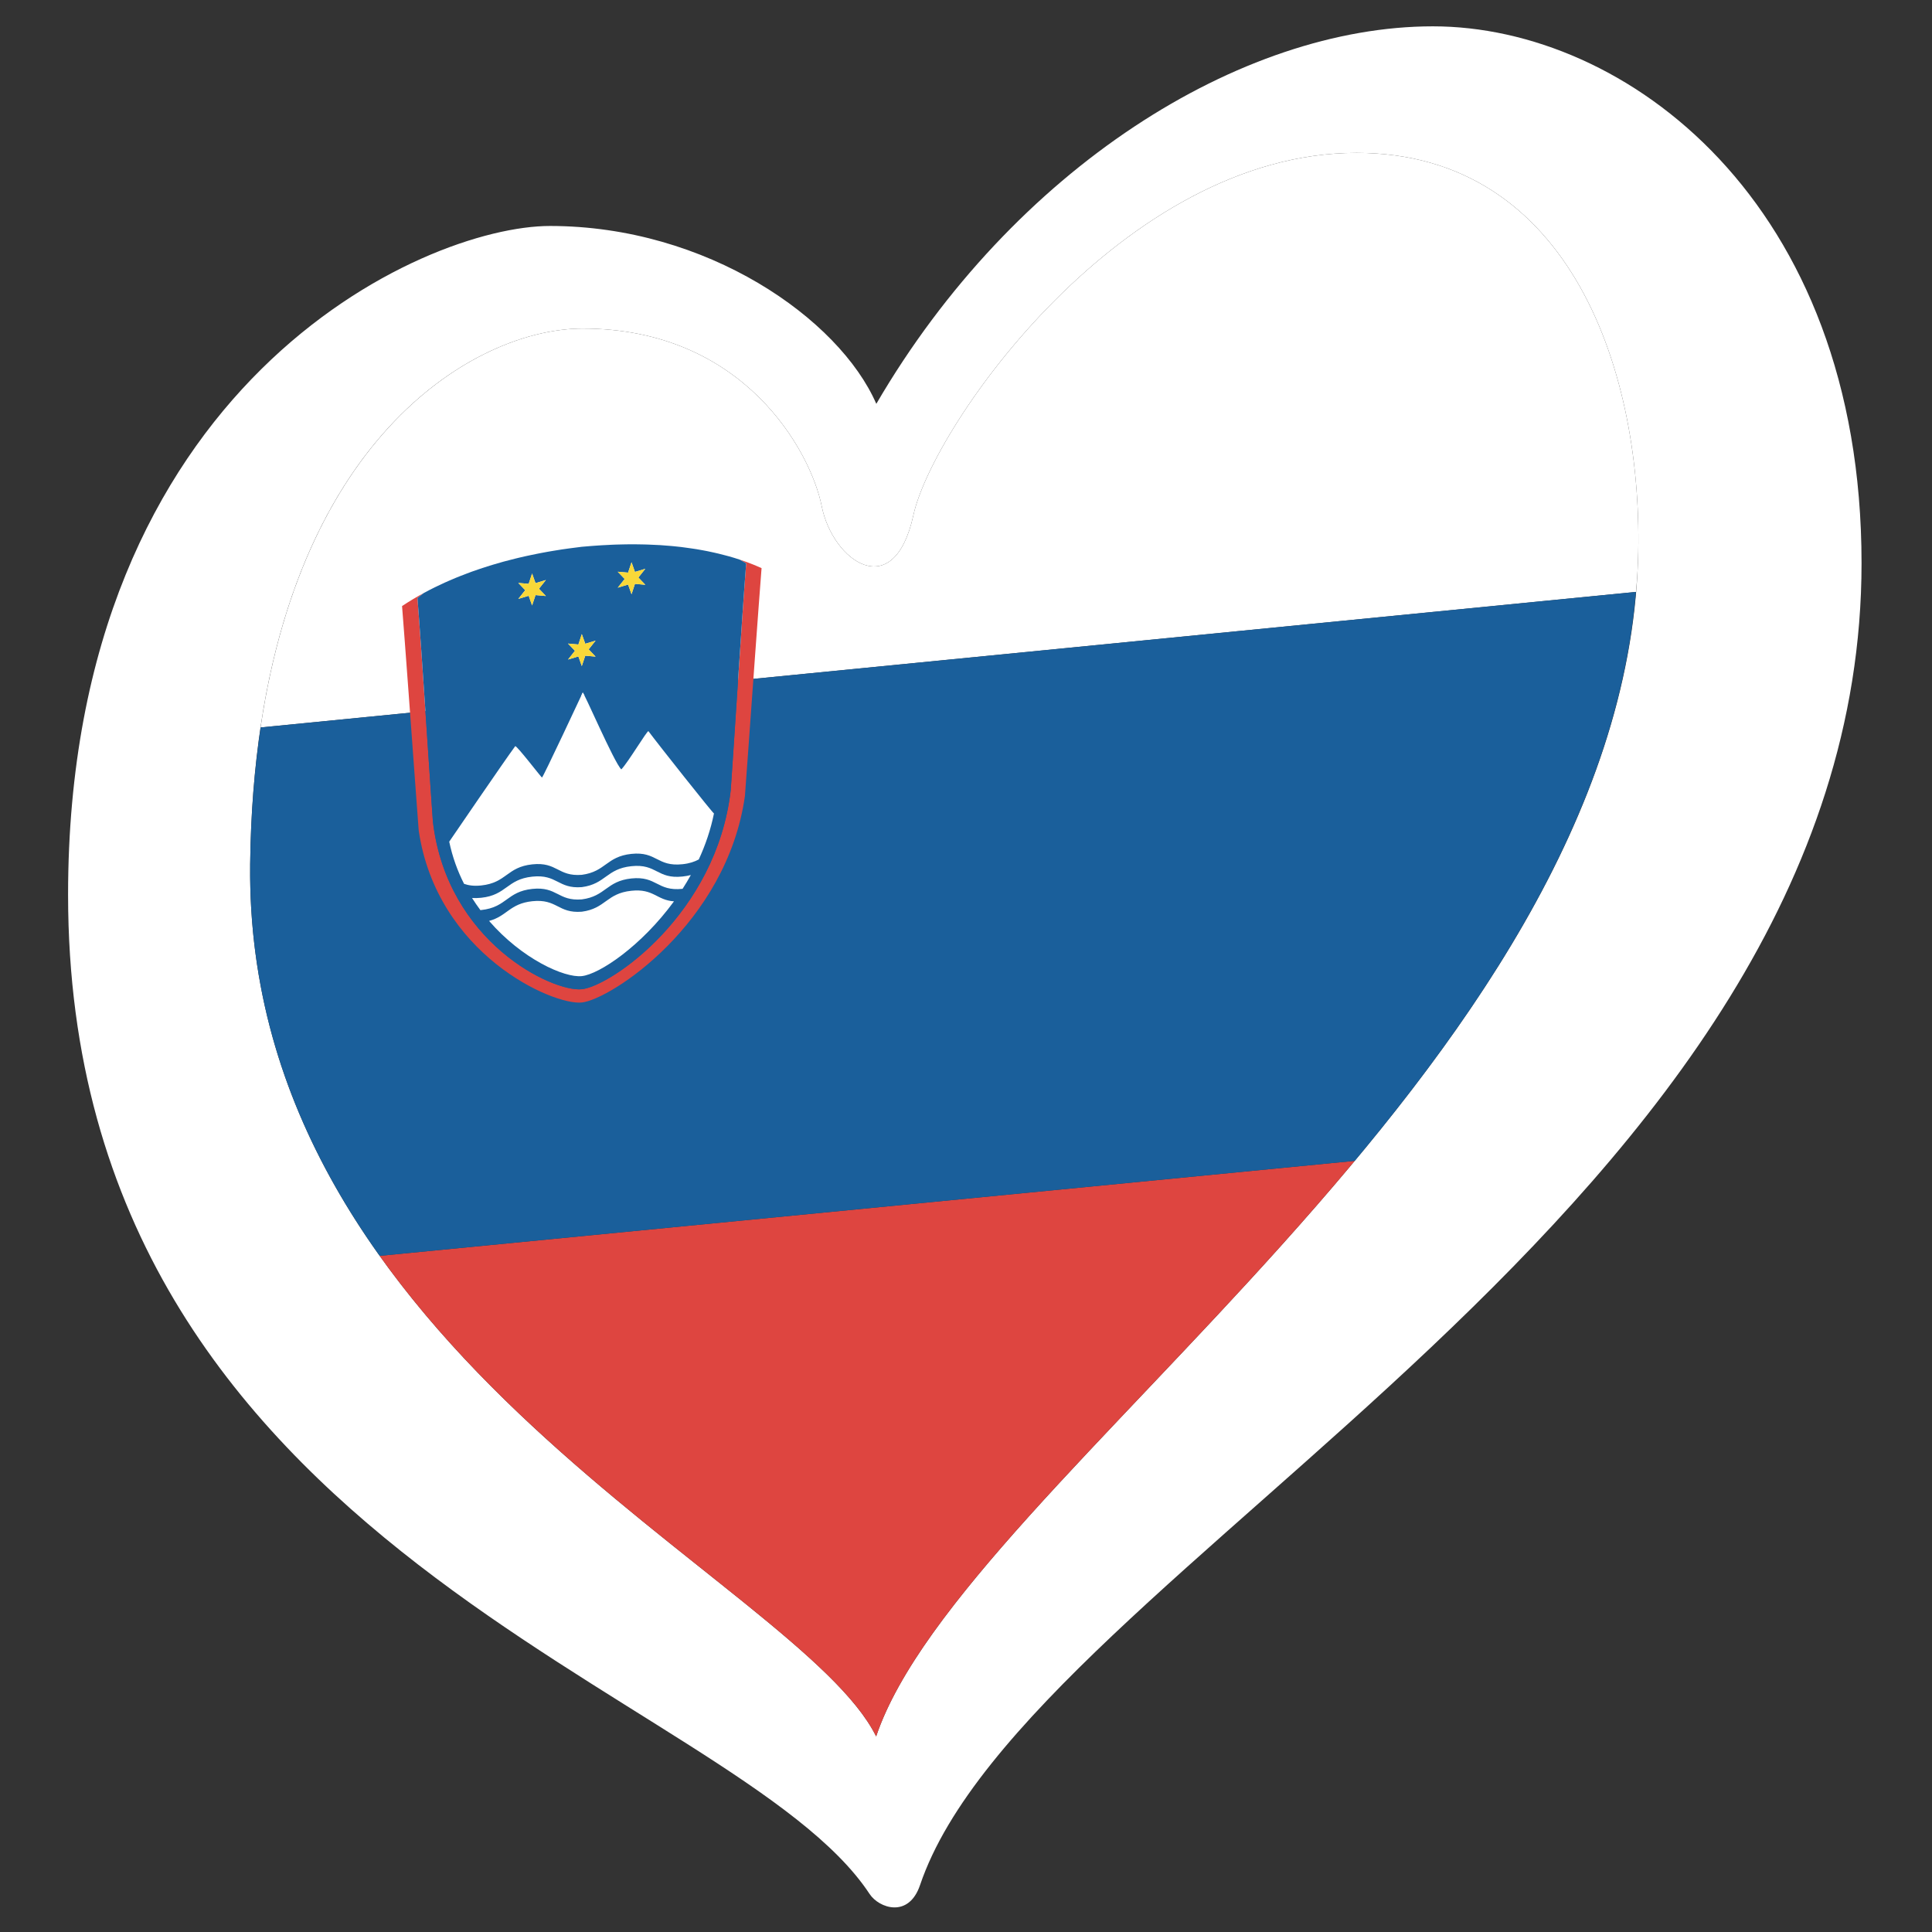
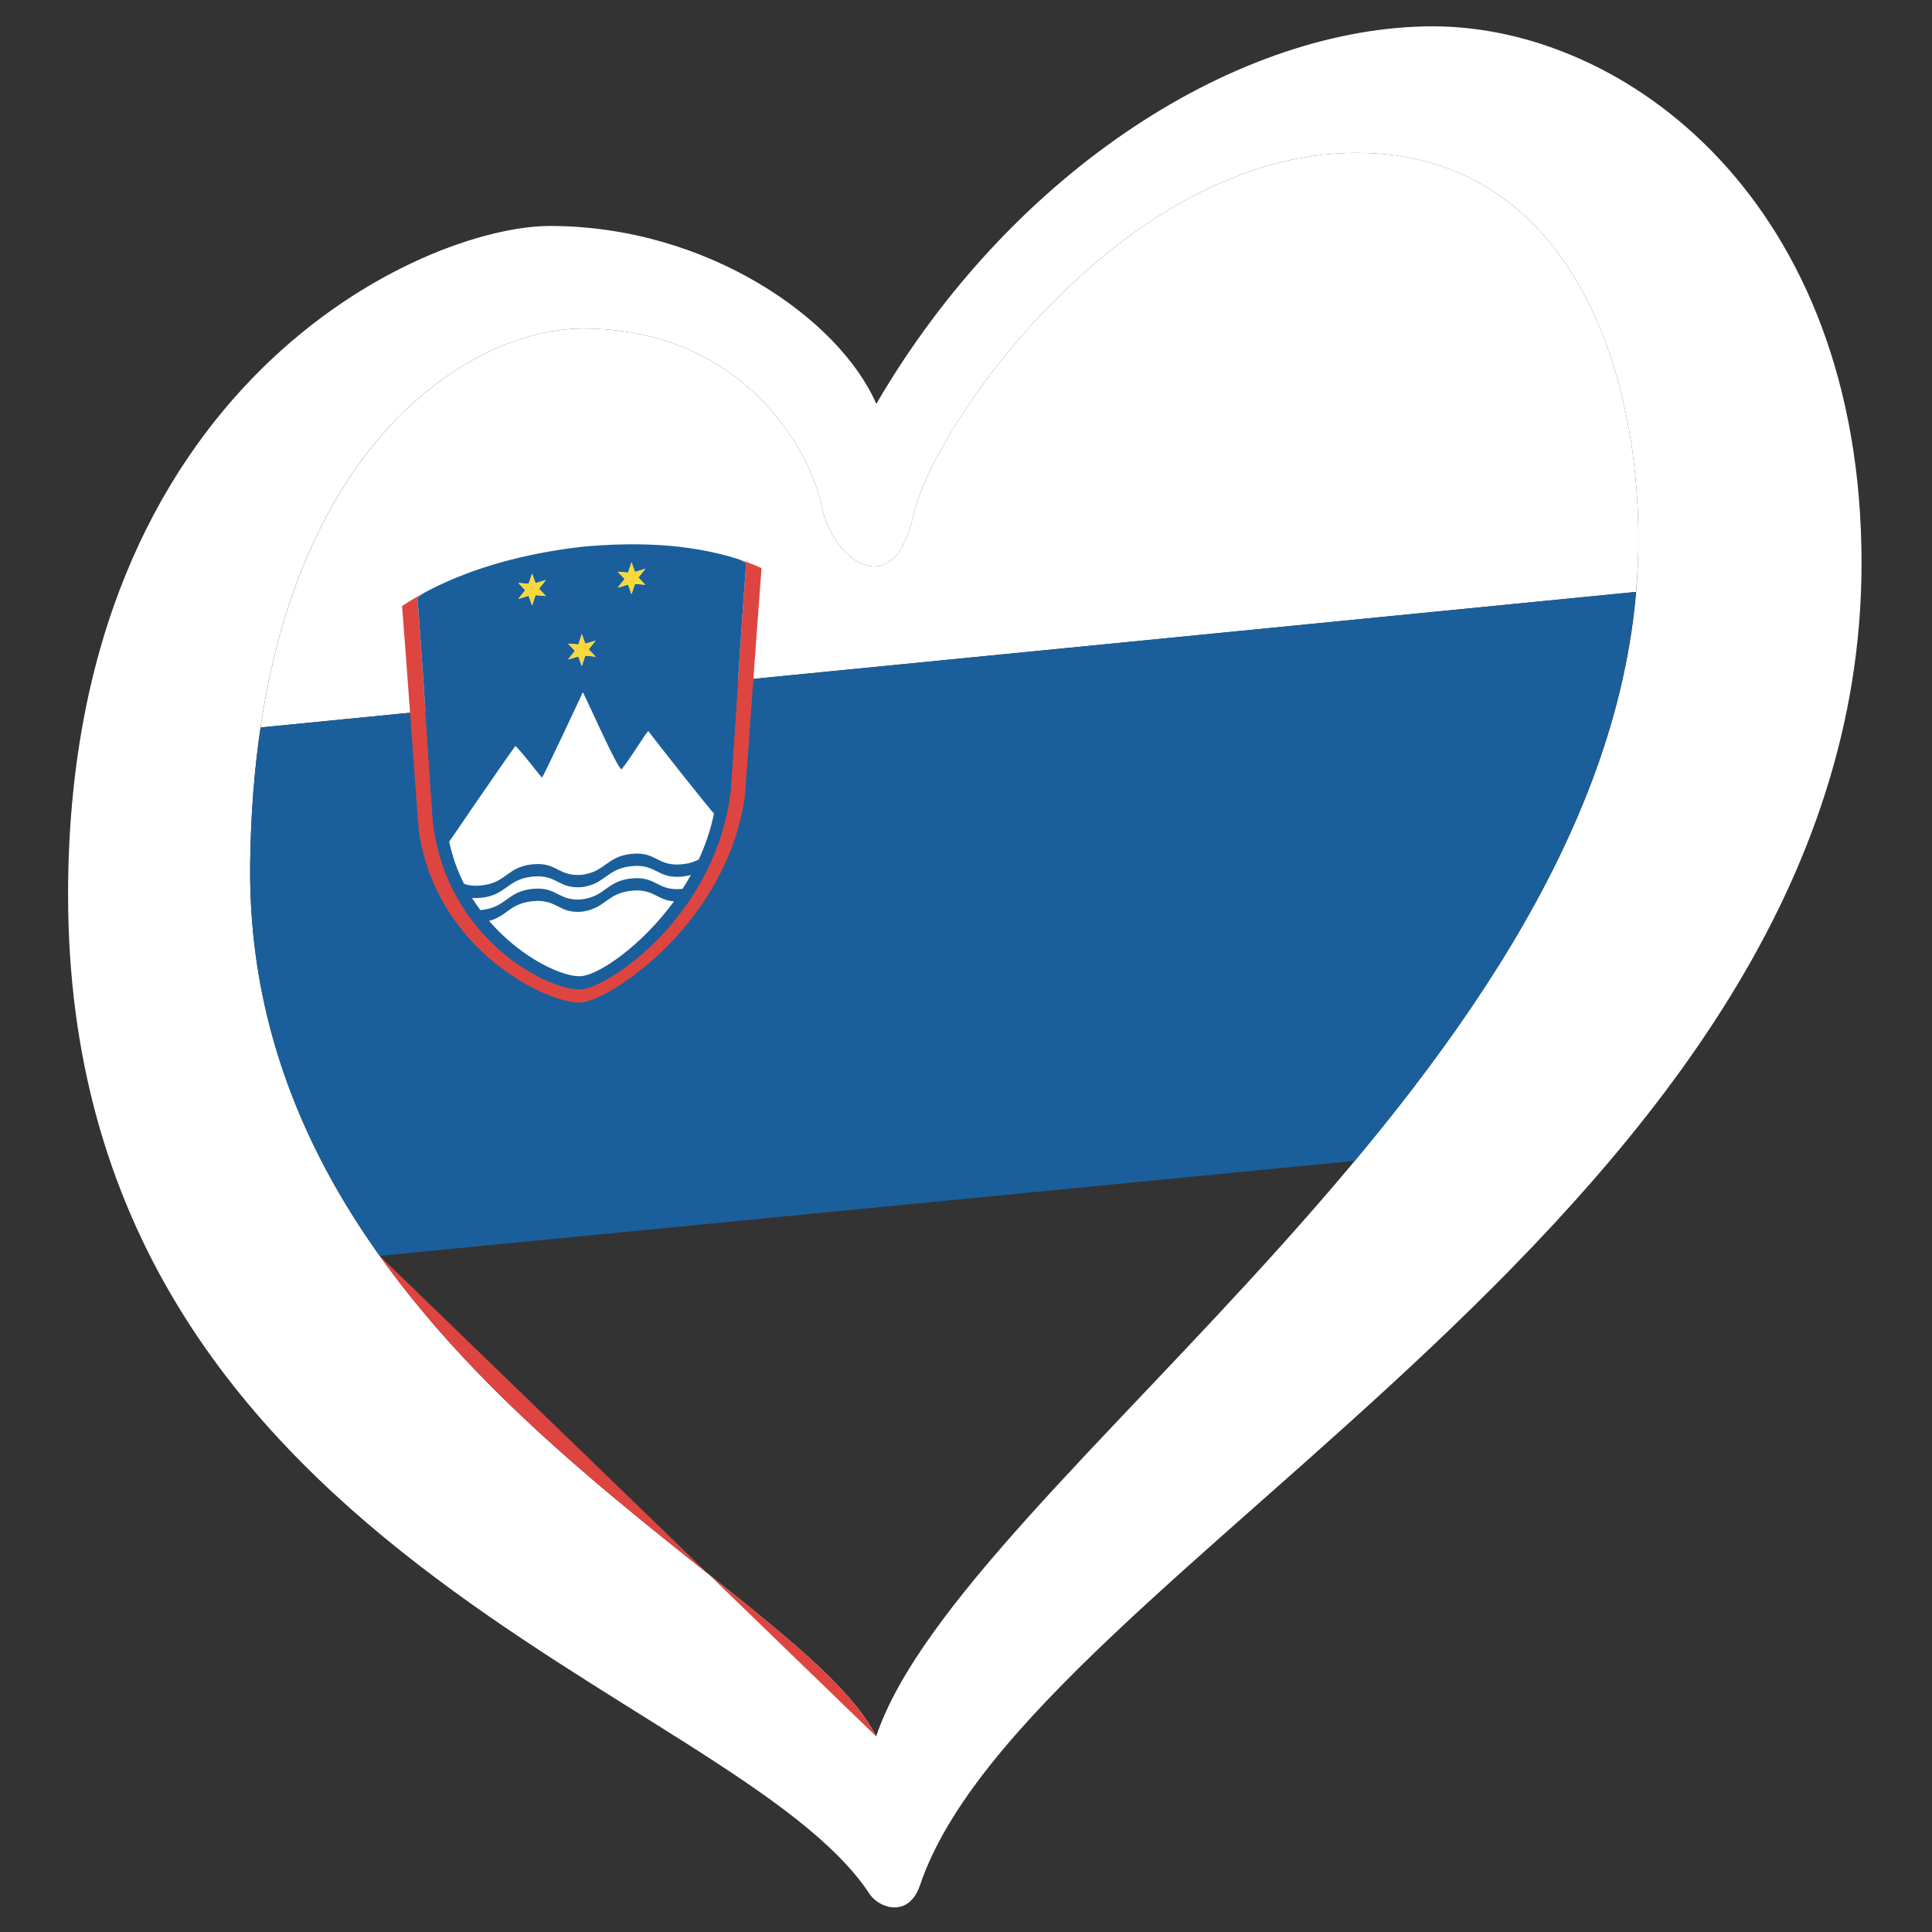
<svg xmlns="http://www.w3.org/2000/svg" xmlns:ns1="http://www.bohemiancoding.com/sketch/ns" width="135px" height="135px" viewBox="0 0 135 135" version="1.1">
  <rect x="0" y="0" width="135" height="135" fill="#333333" stroke="none" />
  <title>slovenia</title>
  <desc>Created with Sketch.</desc>
  <defs />
  <g id="Flags" stroke="none" stroke-width="1" fill="none" fill-rule="evenodd" ns1:type="MSPage">
    <g id="slovenia" ns1:type="MSArtboardGroup">
      <g id="esc_slovenia_rgb" ns1:type="MSLayerGroup" transform="translate(4, 1)">
        <path d="M13.48,59.39 C13.798,30.88 28.635,21.957 36.715,21.957 C47.999,21.957 52.659,30.571 53.421,34.385 C54.182,38.197 58.453,41.245 59.825,34.994 C61.198,28.743 74.474,9.682 90.788,9.682 C105.73,9.682 110.905,25.09 110.457,38.197 C109.235,73.875 63.271,102.351 57.221,120.332 C51.834,109.441 13.1,93.699 13.48,59.39 L13.48,59.39 Z M96.125,0.84 C82.707,0.84 66.838,10.75 57.233,27.219 C54.641,21.271 45.407,14.79 34.43,14.79 C25.585,14.79 0.757,25.845 0.757,61.525 C0.757,107.573 47.345,117.031 56.763,131.342 C57.41,132.327 59.495,133.07 60.29,130.718 C67.805,108.539 126.077,83.482 126.077,38.349 C126.077,13.038 109.543,0.84 96.125,0.84 L96.125,0.84 Z" id="Fill-24" fill="#FFFFFF" ns1:type="MSShapeGroup" />
-         <path d="M57.221,120.332 C60.659,110.114 76.983,96.506 90.665,80.115 L22.53,86.753 C34.228,103.15 53.534,112.877 57.221,120.332" id="Fill-25" fill="#DE4540" ns1:type="MSShapeGroup" />
+         <path d="M57.221,120.332 L22.53,86.753 C34.228,103.15 53.534,112.877 57.221,120.332" id="Fill-25" fill="#DE4540" ns1:type="MSShapeGroup" />
        <path d="M90.788,9.682 C74.474,9.682 61.198,28.743 59.825,34.994 C58.453,41.245 54.182,38.197 53.421,34.385 C52.659,30.571 47.999,21.957 36.715,21.957 C29.619,21.957 17.315,28.844 14.207,49.831 L110.321,40.359 C110.383,39.641 110.433,38.921 110.457,38.197 C110.905,25.09 105.73,9.682 90.788,9.682" id="Fill-26" fill="#FFFFFF" ns1:type="MSShapeGroup" />
        <path d="M14.213,49.831 C13.78,52.741 13.519,55.915 13.48,59.39 C13.36,70.217 17.137,79.193 22.53,86.753 L90.665,80.115 C100.571,68.247 109.074,54.918 110.311,40.359 L14.213,49.831" id="Fill-27" fill="#1A5F9B" ns1:type="MSShapeGroup" />
        <path d="M38.038,37.101 C38.126,37.096 38.217,37.09 38.307,37.088 C38.217,37.09 38.126,37.096 38.038,37.101" id="Fill-28" fill="#D7232C" ns1:type="MSShapeGroup" />
        <path d="M39.494,37.042 C39.594,37.039 39.694,37.036 39.794,37.036 C39.694,37.036 39.594,37.039 39.494,37.042" id="Fill-29" fill="#D7232C" ns1:type="MSShapeGroup" />
        <path d="M38.758,37.064 C38.854,37.061 38.951,37.058 39.049,37.053 C38.951,37.058 38.854,37.061 38.758,37.064" id="Fill-30" fill="#D7232C" ns1:type="MSShapeGroup" />
        <path d="M41.055,37.045 C41.138,37.047 41.222,37.047 41.305,37.053 C41.222,37.047 41.138,37.047 41.055,37.045" id="Fill-31" fill="#D7232C" ns1:type="MSShapeGroup" />
        <path d="M40.256,37.034 C40.352,37.034 40.448,37.034 40.545,37.036 C40.448,37.034 40.352,37.034 40.256,37.034" id="Fill-32" fill="#D7232C" ns1:type="MSShapeGroup" />
        <path d="M47.689,38.105 C47.844,38.189 47.992,38.277 48.139,38.367 C47.863,41.831 47.162,52.899 47.06,54.213 C46.067,62.871 38.674,67.911 36.654,68.122 C34.634,68.336 27.241,64.859 26.249,56.408 C26.146,55.113 25.446,44.197 25.171,40.79 C25.315,40.668 25.465,40.549 25.619,40.433 C25.099,40.717 24.589,41.02 24.094,41.35 C24.297,43.87 24.779,50.532 25.059,54.353 C25.157,55.697 25.229,56.692 25.257,57.027 C26.523,65.689 34.634,69.263 36.654,69.05 C38.674,68.839 46.787,63.55 48.052,54.624 C48.079,54.283 48.152,53.272 48.25,51.906 C48.53,48.026 49.012,41.263 49.215,38.699 C48.72,38.475 48.209,38.277 47.689,38.105" id="Fill-33" fill="#DE4540" ns1:type="MSShapeGroup" />
        <path d="M34.258,37.558 C34.357,37.542 34.456,37.523 34.553,37.507 C34.456,37.523 34.357,37.542 34.258,37.558" id="Fill-34" fill="#D7232C" ns1:type="MSShapeGroup" />
        <path d="M35.754,37.323 C35.827,37.312 35.901,37.301 35.974,37.294 C35.9,37.301 35.827,37.312 35.754,37.323" id="Fill-35" fill="#D7232C" ns1:type="MSShapeGroup" />
        <path d="M37.336,37.15 C37.409,37.145 37.482,37.139 37.555,37.134 C37.482,37.139 37.409,37.145 37.336,37.15" id="Fill-36" fill="#D7232C" ns1:type="MSShapeGroup" />
        <path d="M45.138,37.458 C45.242,37.477 45.348,37.496 45.452,37.518 C45.348,37.496 45.242,37.477 45.138,37.458" id="Fill-37" fill="#D7232C" ns1:type="MSShapeGroup" />
-         <path d="M45.915,37.618 C46.013,37.64 46.112,37.661 46.21,37.686 C46.112,37.661 46.013,37.64 45.915,37.618" id="Fill-38" fill="#D7232C" ns1:type="MSShapeGroup" />
        <path d="M46.713,37.815 C46.794,37.837 46.878,37.859 46.959,37.88 C46.878,37.859 46.794,37.837 46.713,37.815" id="Fill-39" fill="#D7232C" ns1:type="MSShapeGroup" />
        <path d="M42.831,37.145 C42.917,37.153 43.003,37.161 43.093,37.169 C43.003,37.161 42.917,37.153 42.831,37.145" id="Fill-40" fill="#D7232C" ns1:type="MSShapeGroup" />
        <path d="M44.366,37.329 C44.472,37.345 44.577,37.359 44.683,37.377 C44.577,37.359 44.472,37.345 44.366,37.329" id="Fill-41" fill="#D7232C" ns1:type="MSShapeGroup" />
        <path d="M42.065,37.088 C42.083,37.088 42.1,37.09 42.117,37.09 C42.1,37.09 42.083,37.088 42.065,37.088" id="Fill-42" fill="#D7232C" ns1:type="MSShapeGroup" />
        <path d="M43.597,37.223 C43.698,37.236 43.798,37.25 43.9,37.264 C43.798,37.25 43.698,37.236 43.597,37.223" id="Fill-43" fill="#D7232C" ns1:type="MSShapeGroup" />
        <path d="M35.002,37.434 C35.091,37.421 35.183,37.407 35.271,37.391 C35.183,37.407 35.091,37.421 35.002,37.434" id="Fill-44" fill="#D7232C" ns1:type="MSShapeGroup" />
        <path d="M29.409,38.792 C29.51,38.757 29.61,38.721 29.713,38.689 C29.61,38.721 29.51,38.757 29.409,38.792" id="Fill-45" fill="#D7232C" ns1:type="MSShapeGroup" />
        <path d="M30.216,38.529 C30.304,38.502 30.392,38.472 30.481,38.448 C30.392,38.472 30.304,38.502 30.216,38.529" id="Fill-46" fill="#D7232C" ns1:type="MSShapeGroup" />
        <path d="M28.628,39.073 C28.733,39.029 28.837,38.991 28.942,38.954 C28.837,38.991 28.733,39.029 28.628,39.073" id="Fill-47" fill="#D7232C" ns1:type="MSShapeGroup" />
        <path d="M31.184,38.245 C31.203,38.24 31.225,38.234 31.244,38.229 C31.225,38.234 31.203,38.24 31.184,38.245" id="Fill-48" fill="#D7232C" ns1:type="MSShapeGroup" />
        <path d="M26.352,40.054 C26.429,40.014 26.506,39.979 26.584,39.943 C26.506,39.979 26.429,40.014 26.352,40.054" id="Fill-49" fill="#D7232C" ns1:type="MSShapeGroup" />
        <path d="M32.003,38.034 C32.088,38.013 32.174,37.994 32.257,37.972 C32.174,37.994 32.088,38.013 32.003,38.034" id="Fill-50" fill="#D7232C" ns1:type="MSShapeGroup" />
        <path d="M27.859,39.373 C27.962,39.332 28.066,39.289 28.169,39.249 C28.066,39.289 27.962,39.332 27.859,39.373" id="Fill-51" fill="#D7232C" ns1:type="MSShapeGroup" />
        <path d="M27.101,39.7 C27.197,39.657 27.294,39.616 27.39,39.573 C27.294,39.616 27.197,39.657 27.101,39.7" id="Fill-52" fill="#D7232C" ns1:type="MSShapeGroup" />
        <path d="M33.515,37.699 C33.615,37.68 33.716,37.661 33.816,37.64 C33.715,37.661 33.615,37.68 33.515,37.699" id="Fill-53" fill="#D7232C" ns1:type="MSShapeGroup" />
        <path d="M32.763,37.856 C32.86,37.834 32.958,37.815 33.055,37.794 C32.958,37.815 32.86,37.834 32.763,37.856" id="Fill-54" fill="#D7232C" ns1:type="MSShapeGroup" />
        <path d="M33.872,53.326 C33.894,53.44 36.716,47.399 36.716,47.399 C36.768,47.274 38.914,52.29 39.415,52.763 C39.918,52.231 41.219,50.035 41.31,50.092 C41.972,50.984 45.874,55.908 45.889,55.84 C45.66,56.974 45.291,58.05 44.827,59.056 C44.531,59.213 44.177,59.337 43.689,59.388 C41.903,59.578 41.903,58.48 40.115,58.666 C38.367,58.853 38.328,59.907 36.654,60.129 C34.98,60.262 34.942,59.213 33.193,59.397 C31.407,59.586 31.407,60.684 29.62,60.873 C29.102,60.927 28.734,60.867 28.427,60.759 C27.974,59.867 27.613,58.882 27.39,57.812 C27.39,57.812 31.315,52.06 32,51.141 C32.095,51.06 33.872,53.396 33.872,53.326 L33.872,53.326 Z M32.217,39.733 L32.941,39.797 L33.18,39.073 L33.42,39.749 L34.144,39.529 L33.661,40.138 L34.144,40.647 L33.42,40.582 L33.18,41.306 L32.941,40.63 L32.217,40.849 L32.701,40.241 L32.217,39.733 L32.217,39.733 Z M36.895,43.983 L37.618,43.764 L37.133,44.375 L37.618,44.881 L36.895,44.816 L36.654,45.541 L36.415,44.867 L35.691,45.087 L36.176,44.475 L35.691,43.97 L36.415,44.035 L36.654,43.307 L36.895,43.983 L36.895,43.983 Z M41.092,38.745 L40.607,39.354 L41.092,39.862 L40.367,39.797 L40.129,40.522 L39.888,39.846 L39.165,40.065 L39.65,39.457 L39.165,38.951 L39.888,39.013 L40.129,38.289 L40.367,38.964 L41.092,38.745 L41.092,38.745 Z M43.697,61.106 C43.694,61.106 43.691,61.106 43.689,61.108 C41.903,61.295 41.903,60.197 40.115,60.383 C38.367,60.57 38.328,61.625 36.654,61.846 C34.98,61.979 34.942,60.93 33.193,61.113 C31.407,61.303 31.407,62.403 29.62,62.59 C29.602,62.592 29.584,62.595 29.568,62.595 C29.367,62.325 29.171,62.041 28.985,61.749 C29.171,61.76 29.379,61.757 29.62,61.733 C31.407,61.544 31.407,60.445 33.193,60.256 C34.942,60.072 34.98,61.119 36.654,60.989 C38.328,60.767 38.367,59.71 40.115,59.526 C41.903,59.337 41.903,60.438 43.689,60.248 C43.909,60.224 44.101,60.189 44.273,60.143 C44.09,60.473 43.897,60.795 43.697,61.106 L43.697,61.106 Z M36.654,67.206 C35.438,67.336 32.474,66.008 30.175,63.35 C31.432,63.017 31.614,62.141 33.193,61.973 C34.942,61.79 34.98,62.836 36.654,62.706 C38.328,62.484 38.367,61.427 40.115,61.243 C41.678,61.078 41.875,61.9 43.095,61.982 C40.806,65.118 37.867,67.079 36.654,67.206 L36.654,67.206 Z M26.249,56.408 C27.241,64.859 34.634,68.336 36.654,68.122 C38.674,67.911 46.067,62.871 47.06,54.213 C47.162,52.899 47.863,41.831 48.139,38.367 C47.992,38.277 47.844,38.189 47.689,38.105 C47.446,38.024 47.206,37.95 46.959,37.88 C46.878,37.859 46.794,37.837 46.713,37.815 C46.546,37.769 46.378,37.726 46.21,37.686 C46.112,37.661 46.013,37.64 45.915,37.618 C45.76,37.583 45.606,37.547 45.452,37.518 C45.348,37.496 45.242,37.477 45.138,37.458 C44.985,37.429 44.834,37.401 44.683,37.377 C44.577,37.359 44.472,37.345 44.366,37.329 C44.212,37.304 44.055,37.282 43.9,37.264 C43.798,37.25 43.698,37.236 43.597,37.223 C43.428,37.204 43.26,37.188 43.093,37.169 C43.003,37.161 42.917,37.153 42.831,37.145 C42.592,37.123 42.354,37.107 42.117,37.09 C42.1,37.09 42.083,37.088 42.065,37.088 C41.811,37.071 41.558,37.061 41.305,37.053 C41.222,37.047 41.138,37.047 41.055,37.045 C40.885,37.042 40.714,37.036 40.545,37.036 C40.448,37.034 40.352,37.034 40.256,37.034 C40.102,37.034 39.948,37.036 39.794,37.036 C39.694,37.036 39.594,37.039 39.494,37.042 C39.345,37.045 39.196,37.047 39.049,37.053 C38.951,37.058 38.854,37.061 38.758,37.064 C38.605,37.069 38.455,37.077 38.307,37.088 C38.217,37.09 38.126,37.096 38.038,37.101 C37.875,37.109 37.714,37.123 37.555,37.134 C37.482,37.139 37.409,37.145 37.336,37.15 C37.106,37.166 36.879,37.188 36.654,37.207 C36.431,37.234 36.203,37.264 35.974,37.294 C35.901,37.301 35.827,37.312 35.754,37.323 C35.593,37.345 35.434,37.369 35.271,37.391 C35.183,37.407 35.091,37.421 35.002,37.434 C34.854,37.458 34.705,37.483 34.553,37.507 C34.456,37.523 34.357,37.542 34.258,37.558 C34.112,37.586 33.964,37.612 33.816,37.64 C33.716,37.661 33.615,37.68 33.515,37.699 C33.361,37.729 33.209,37.761 33.055,37.794 C32.958,37.815 32.86,37.834 32.763,37.856 C32.596,37.894 32.426,37.932 32.257,37.972 C32.174,37.994 32.088,38.013 32.003,38.034 C31.752,38.096 31.498,38.161 31.244,38.229 C31.225,38.234 31.203,38.24 31.184,38.245 C30.949,38.31 30.715,38.378 30.481,38.448 C30.392,38.472 30.304,38.502 30.216,38.529 C30.048,38.581 29.881,38.634 29.713,38.689 C29.61,38.721 29.51,38.757 29.409,38.792 C29.253,38.845 29.097,38.9 28.942,38.954 C28.837,38.991 28.733,39.029 28.628,39.073 C28.475,39.13 28.322,39.189 28.169,39.249 C28.066,39.289 27.962,39.332 27.859,39.373 C27.703,39.438 27.547,39.505 27.39,39.573 C27.294,39.616 27.197,39.657 27.101,39.7 C26.928,39.778 26.756,39.859 26.584,39.943 C26.506,39.979 26.429,40.014 26.352,40.054 C26.106,40.176 25.862,40.3 25.62,40.433 L25.619,40.433 C25.465,40.549 25.315,40.668 25.171,40.79 C25.446,44.197 26.146,55.113 26.249,56.408 L26.249,56.408 Z" id="Fill-55" fill="#1A5F9B" ns1:type="MSShapeGroup" />
        <path d="M36.654,62.706 C34.98,62.836 34.942,61.79 33.193,61.973 C31.614,62.141 31.432,63.017 30.175,63.35 C32.474,66.008 35.438,67.336 36.654,67.206 C37.867,67.079 40.806,65.118 43.095,61.982 C41.875,61.9 41.678,61.078 40.115,61.243 C38.367,61.427 38.328,62.484 36.654,62.706" id="Fill-56" fill="#FFFFFF" ns1:type="MSShapeGroup" />
        <path d="M40.115,59.526 C38.367,59.71 38.328,60.767 36.654,60.989 C34.98,61.119 34.942,60.072 33.193,60.256 C31.407,60.445 31.407,61.544 29.62,61.733 C29.379,61.757 29.171,61.76 28.985,61.749 C29.171,62.041 29.367,62.325 29.568,62.595 C29.584,62.595 29.602,62.592 29.62,62.59 C31.407,62.403 31.407,61.303 33.193,61.113 C34.942,60.93 34.98,61.979 36.654,61.846 C38.328,61.625 38.367,60.57 40.115,60.383 C41.903,60.197 41.903,61.295 43.689,61.108 C43.691,61.106 43.694,61.106 43.697,61.106 C43.897,60.795 44.09,60.473 44.273,60.143 C44.101,60.189 43.909,60.224 43.689,60.248 C41.903,60.438 41.903,59.337 40.115,59.526" id="Fill-57" fill="#FFFFFF" ns1:type="MSShapeGroup" />
        <path d="M27.39,57.812 C27.613,58.882 27.974,59.867 28.427,60.759 C28.734,60.867 29.102,60.927 29.62,60.873 C31.407,60.684 31.407,59.586 33.193,59.397 C34.942,59.213 34.98,60.262 36.654,60.129 C38.328,59.907 38.367,58.853 40.115,58.666 C41.903,58.48 41.903,59.578 43.689,59.388 C44.177,59.337 44.531,59.213 44.827,59.056 C45.291,58.05 45.66,56.974 45.889,55.84 C45.874,55.908 41.972,50.984 41.31,50.092 C41.219,50.035 39.918,52.231 39.415,52.763 C38.914,52.29 36.768,47.274 36.716,47.399 C36.716,47.399 33.894,53.44 33.872,53.326 C33.872,53.396 32.095,51.06 32,51.141 C31.315,52.06 27.39,57.812 27.39,57.812" id="Fill-58" fill="#FFFFFF" ns1:type="MSShapeGroup" />
        <path d="M36.415,44.035 L35.691,43.97 L36.176,44.475 L35.691,45.087 L36.415,44.867 L36.654,45.541 L36.895,44.816 L37.618,44.881 L37.133,44.375 L37.618,43.764 L36.895,43.983 L36.654,43.307 L36.415,44.035" id="Fill-59" fill="#F9D839" ns1:type="MSShapeGroup" />
        <path d="M32.941,40.63 L33.18,41.306 L33.42,40.582 L34.144,40.647 L33.661,40.138 L34.144,39.529 L33.42,39.749 L33.18,39.073 L32.941,39.797 L32.217,39.733 L32.701,40.241 L32.217,40.849 L32.941,40.63" id="Fill-60" fill="#F9D839" ns1:type="MSShapeGroup" />
        <path d="M39.888,39.013 L39.165,38.951 L39.65,39.457 L39.165,40.065 L39.888,39.846 L40.129,40.522 L40.367,39.797 L41.092,39.862 L40.607,39.354 L41.092,38.745 L40.367,38.964 L40.129,38.289 L39.888,39.013" id="Fill-61" fill="#F9D839" ns1:type="MSShapeGroup" />
      </g>
    </g>
  </g>
</svg>